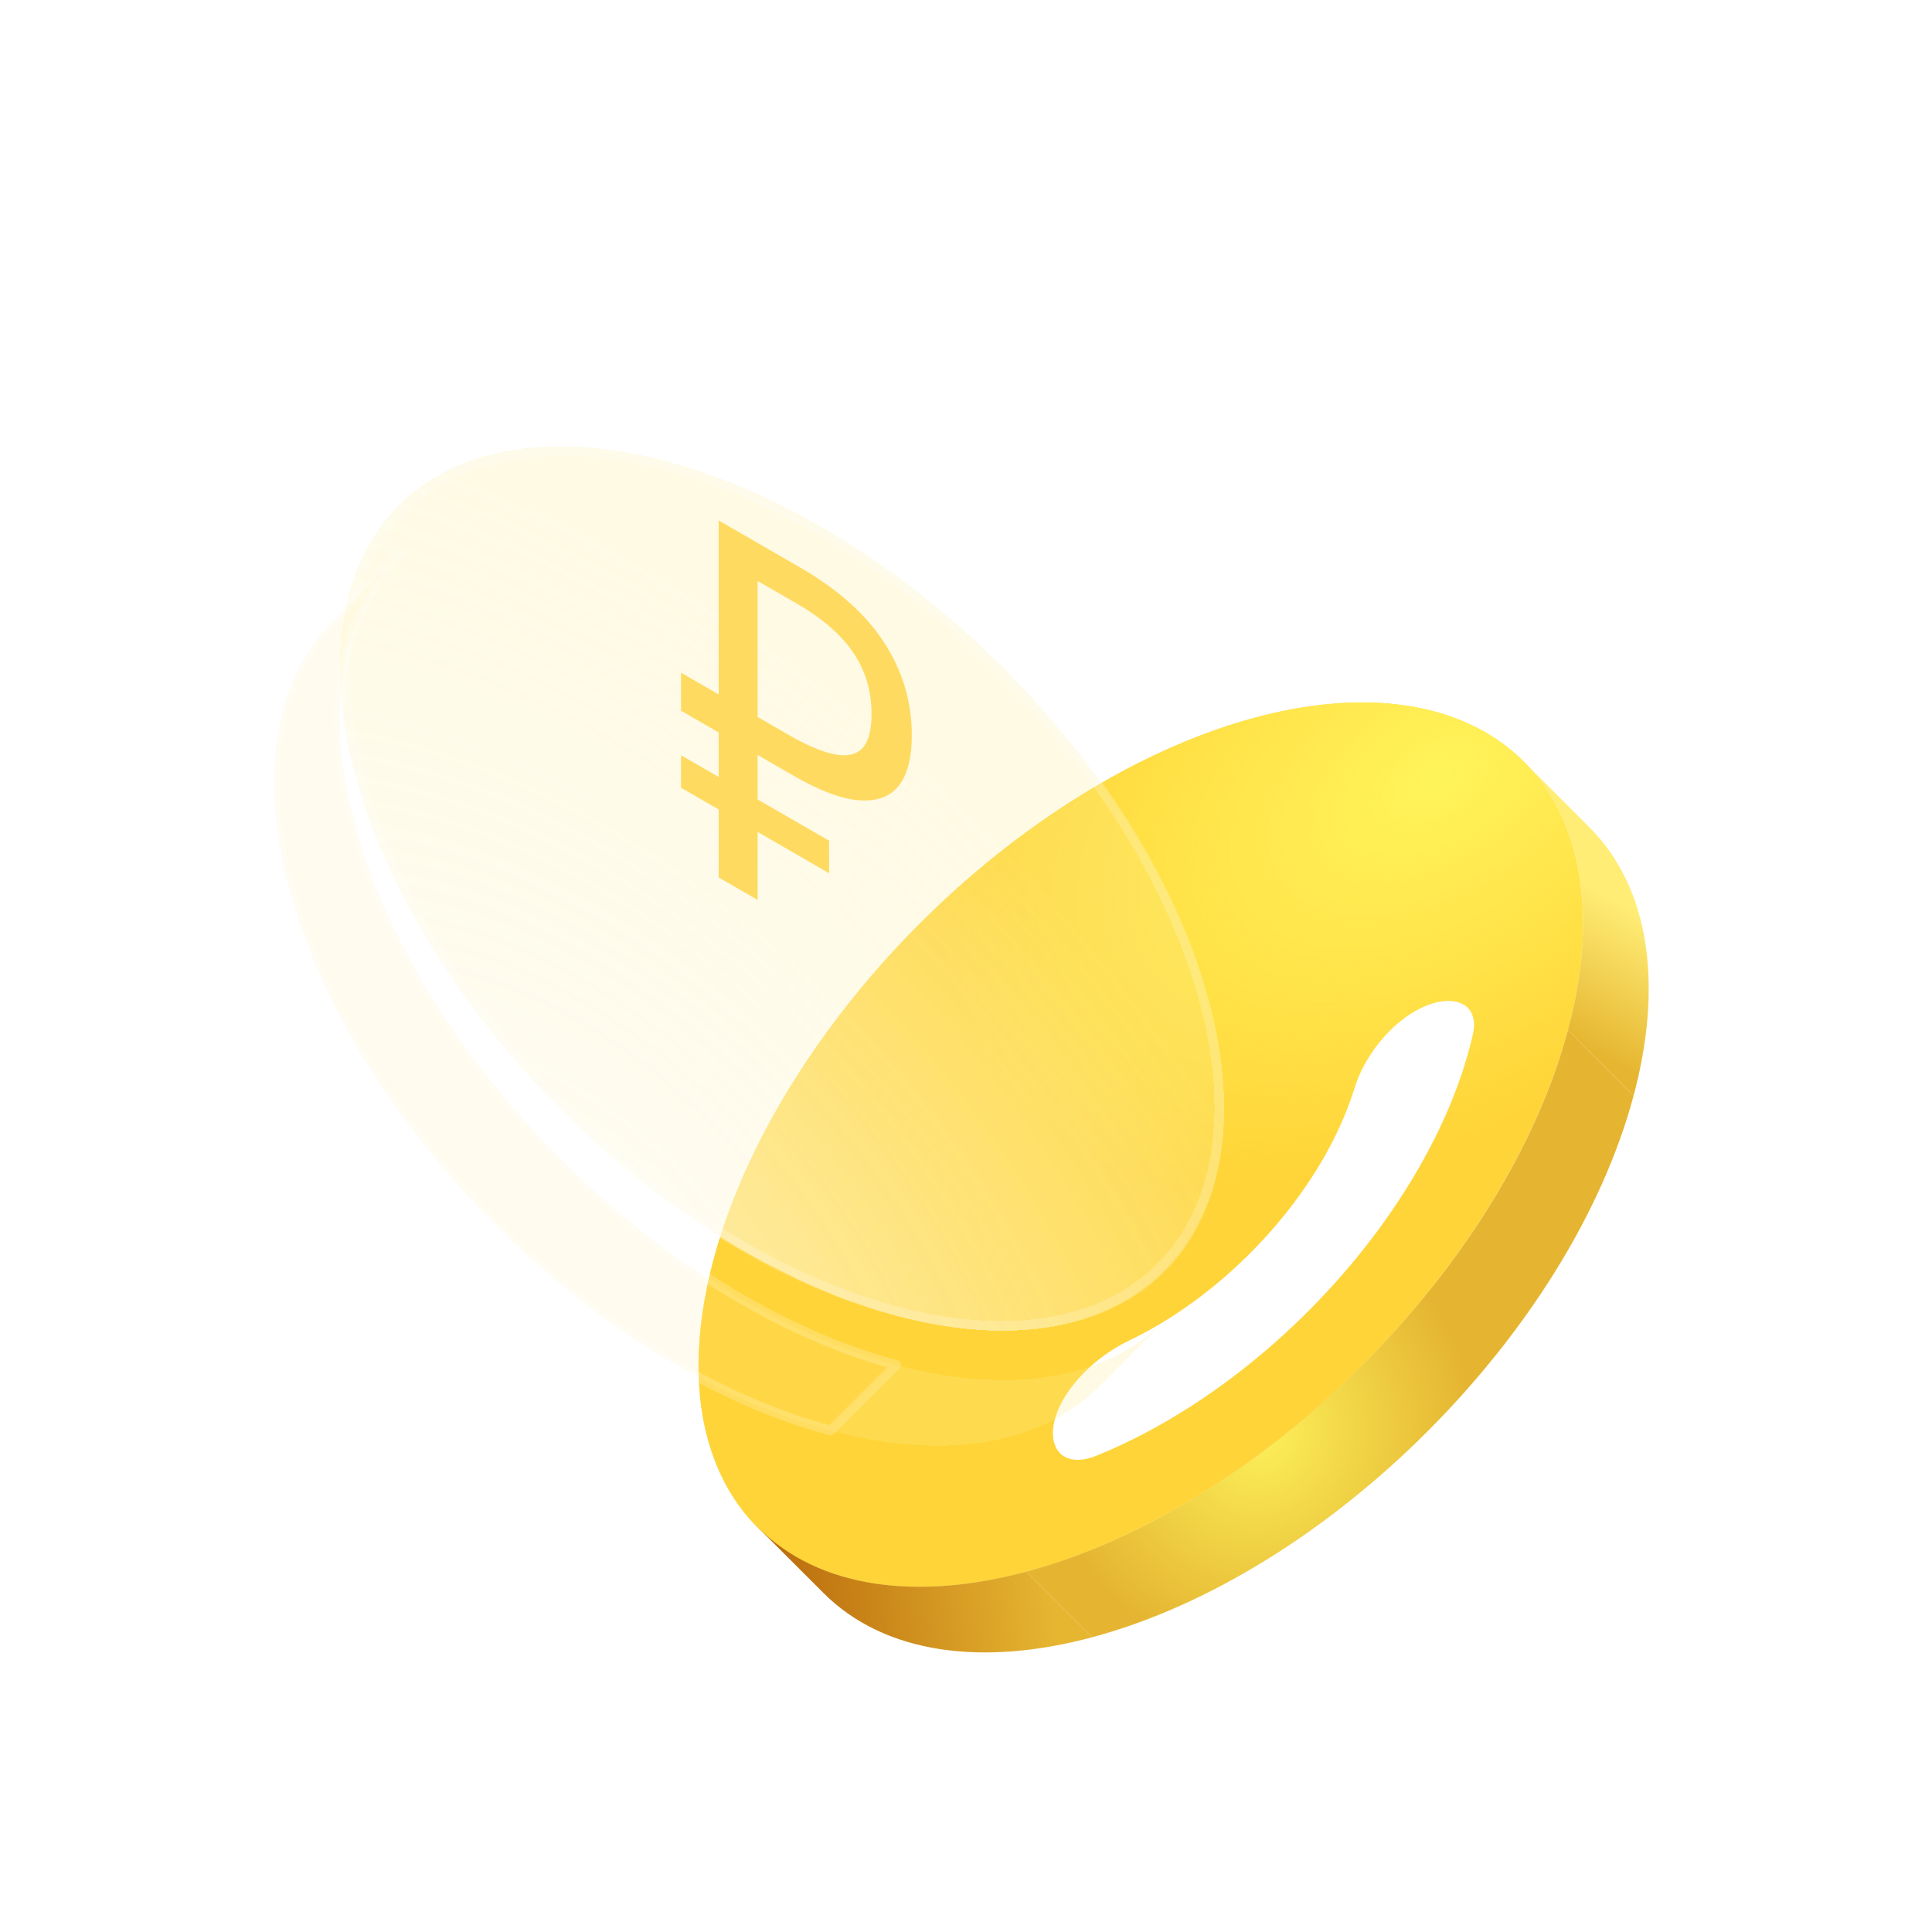
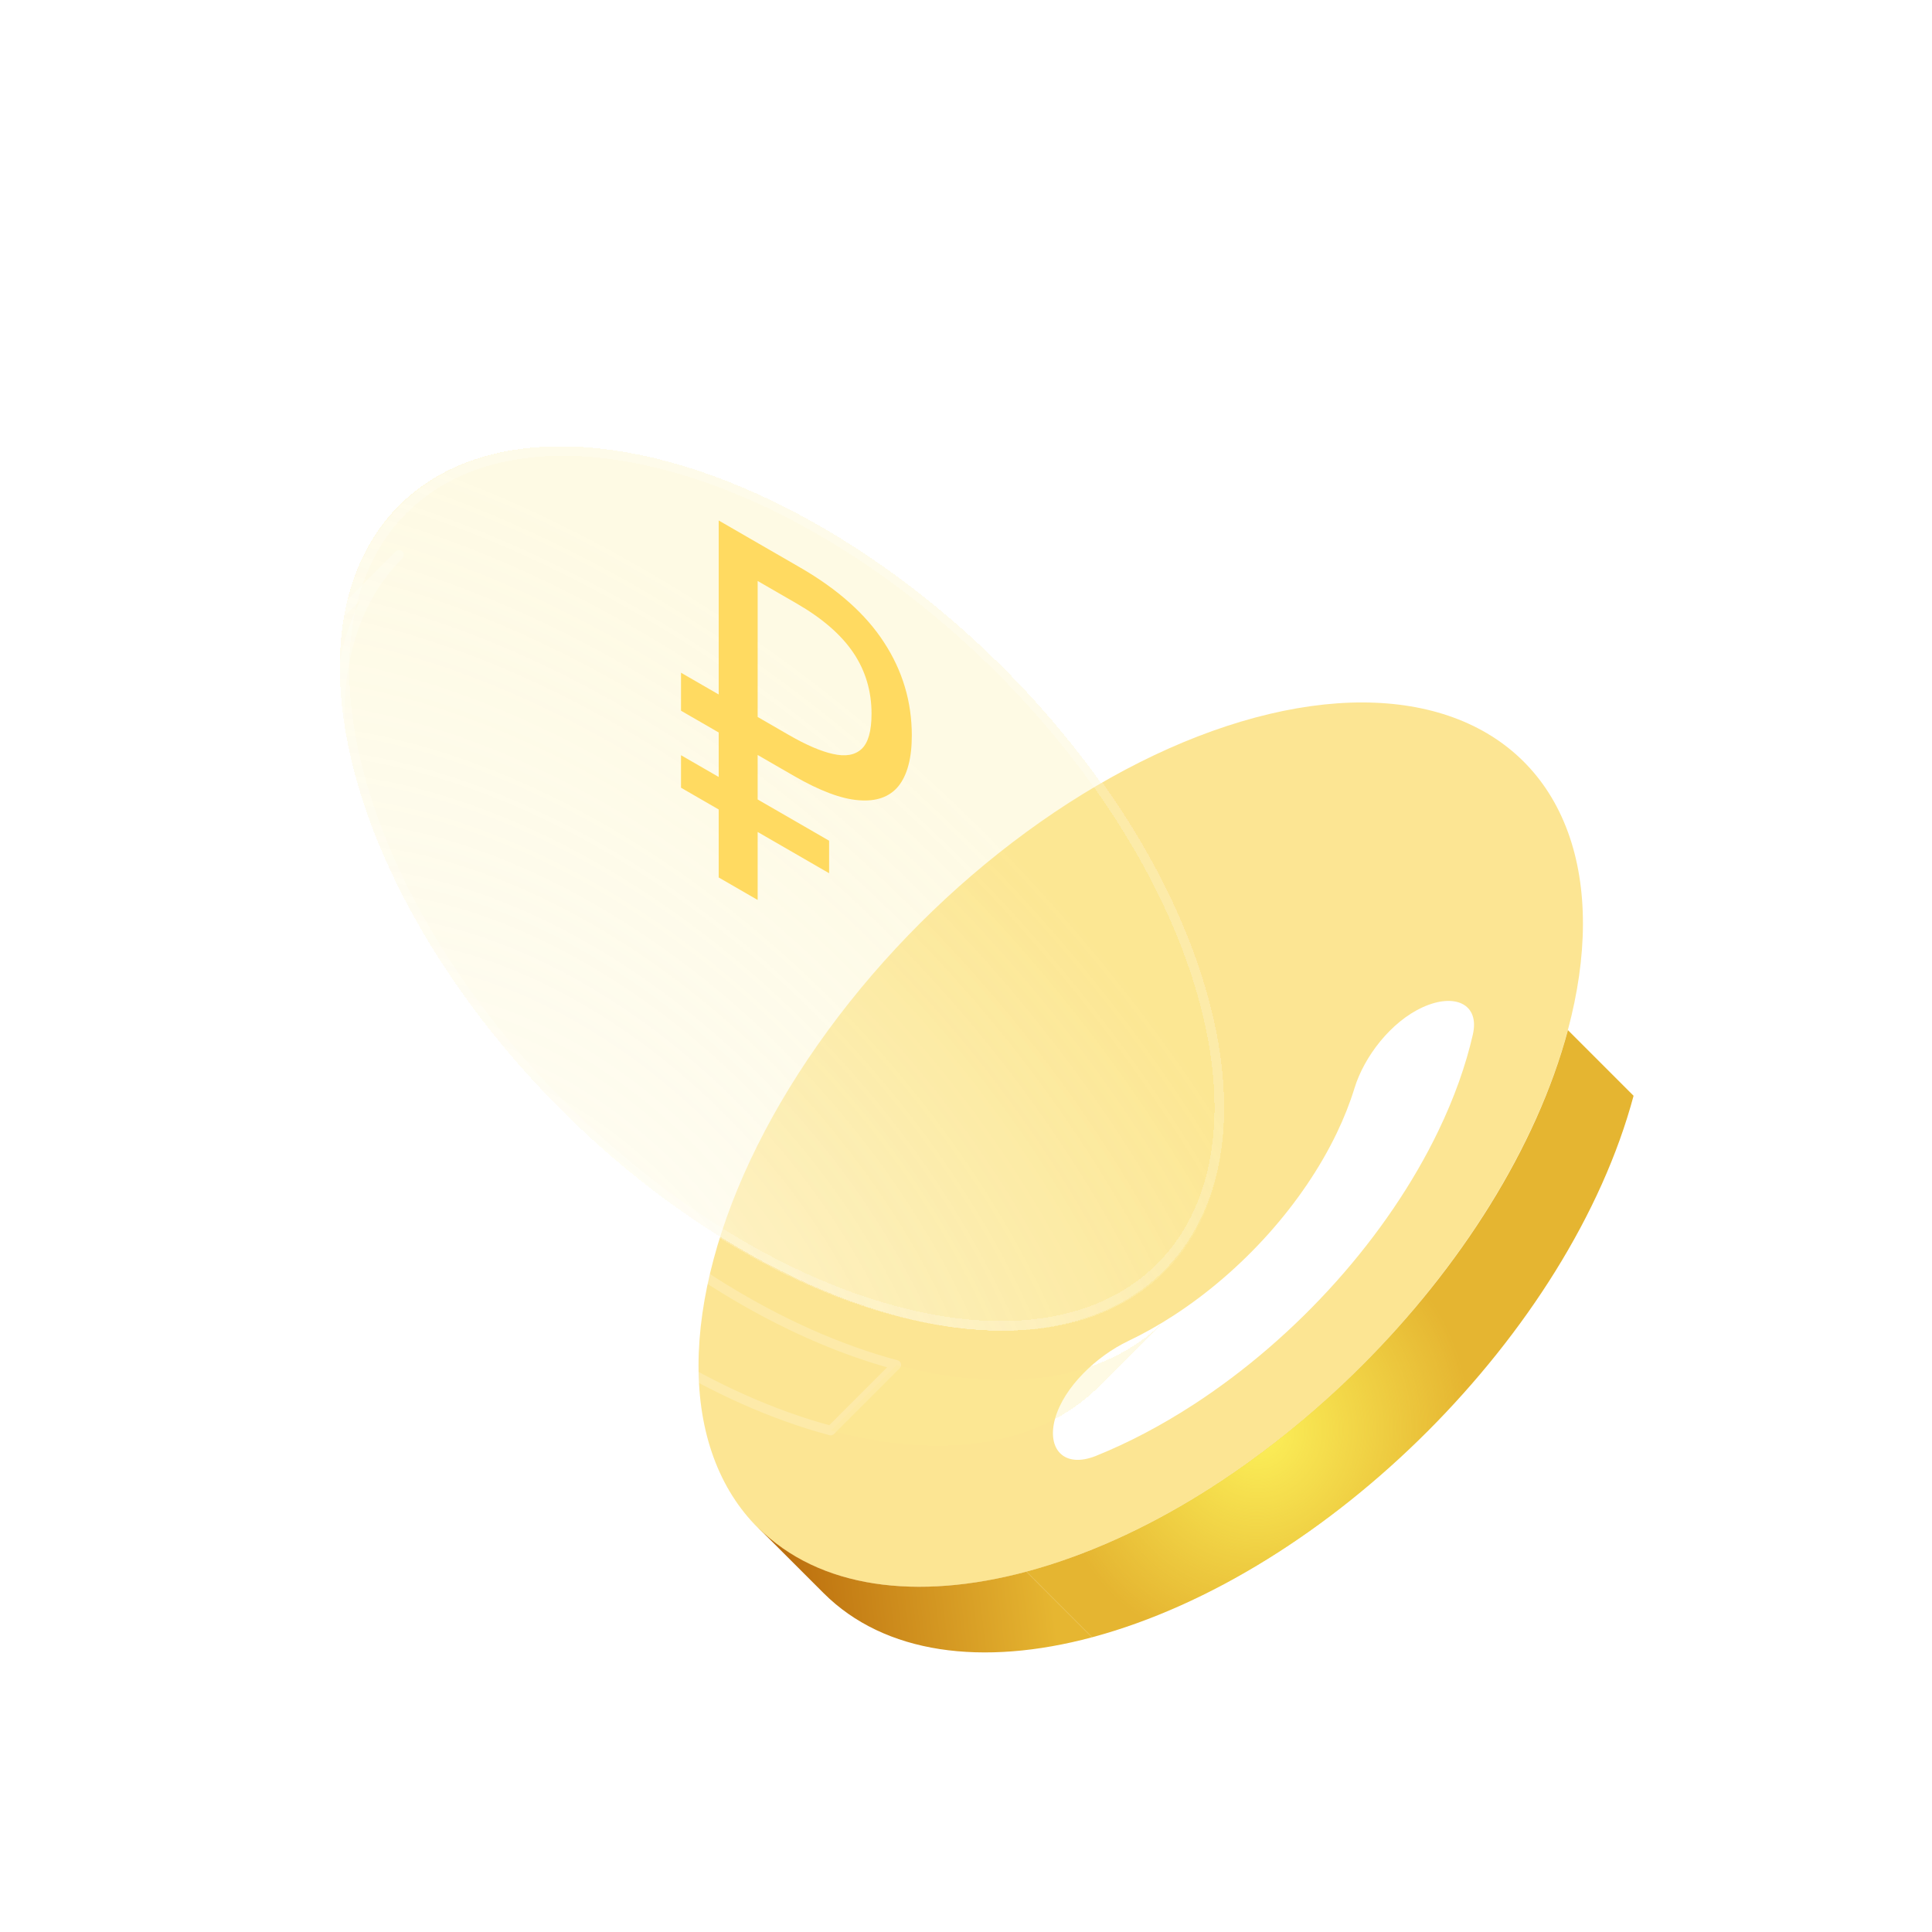
<svg xmlns="http://www.w3.org/2000/svg" width="197" height="197" viewBox="0 0 197 197" fill="none">
  <g clip-path="url(#clip0_567_5365)">
    <ellipse cx="45.084" cy="45.084" rx="45.084" ry="45.084" transform="matrix(-0.259 0.966 -0.966 0.259 171.545 61.49)" fill="#FCE593" />
-     <ellipse cx="45.084" cy="45.084" rx="45.084" ry="45.084" transform="matrix(-0.259 0.966 -0.966 0.259 171.545 61.49)" fill="#FFD438" />
-     <ellipse cx="45.084" cy="45.084" rx="45.084" ry="45.084" transform="matrix(-0.259 0.966 -0.966 0.259 171.545 61.49)" fill="url(#paint0_radial_567_5365)" fill-opacity="0.9" />
    <path d="M145.074 102.703C148.338 101.219 150.895 102.37 150.182 105.489C149.459 108.654 148.282 111.951 146.678 115.286C144.122 120.601 140.548 125.873 136.222 130.71C131.895 135.548 126.928 139.827 121.69 143.228C118.402 145.362 115.062 147.117 111.766 148.446C108.517 149.756 106.695 147.784 107.594 144.613C108.492 141.442 111.788 138.29 115.055 136.732C116.599 135.996 118.148 135.126 119.679 134.131C123.163 131.869 126.467 129.023 129.345 125.806C132.222 122.588 134.6 119.081 136.3 115.547C137.047 113.993 137.655 112.451 138.117 110.944C139.096 107.754 141.81 104.187 145.074 102.703Z" fill="white" />
-     <path d="M155.373 77.663C161.598 83.887 162.863 93.893 159.877 105.038L166.571 111.733C169.558 100.588 168.292 90.582 162.067 84.357L155.373 77.663Z" fill="url(#paint1_linear_567_5365)" />
    <path d="M104.66 160.254C128.711 153.81 153.432 129.089 159.877 105.038L166.571 111.733C160.127 135.783 135.406 160.505 111.355 166.949L104.66 160.254Z" fill="#E5B531" />
    <path d="M104.66 160.254C128.711 153.81 153.432 129.089 159.877 105.038L166.571 111.733C160.127 135.783 135.406 160.505 111.355 166.949L104.66 160.254Z" fill="url(#paint2_radial_567_5365)" fill-opacity="0.9" />
    <path d="M77.285 155.751C83.51 161.976 93.516 163.241 104.661 160.255L111.355 166.949C100.21 169.936 90.205 168.67 83.98 162.445L77.285 155.751Z" fill="url(#paint3_linear_567_5365)" />
    <g filter="url(#filter0_di_567_5365)" data-figma-bg-blur-radius="12.7451">
      <ellipse cx="45.084" cy="45.084" rx="45.084" ry="45.084" transform="matrix(0.259 0.966 0.966 0.259 24.51 17.373)" fill="#FDED95" fill-opacity="0.25" shape-rendering="crispEdges" />
      <ellipse cx="45.084" cy="45.084" rx="45.084" ry="45.084" transform="matrix(0.259 0.966 0.966 0.259 24.51 17.373)" fill="url(#paint4_radial_567_5365)" fill-opacity="0.6" shape-rendering="crispEdges" />
      <path d="M36.652 61.047C43.026 84.837 67.479 109.289 91.268 115.663C115.057 122.038 129.175 107.92 122.8 84.131C116.426 60.341 91.974 35.889 68.184 29.515C44.395 23.14 30.278 37.258 36.652 61.047Z" stroke="white" stroke-opacity="0.2" stroke-width="0.98" stroke-linejoin="round" shape-rendering="crispEdges" />
    </g>
    <g filter="url(#filter1_di_567_5365)" data-figma-bg-blur-radius="12.7451">
-       <path d="M33.987 40.24C27.763 46.464 26.497 56.47 29.483 67.615L29.799 68.743C36.7 92.434 61.025 116.488 84.7 122.832L91.394 116.137C67.72 109.793 43.395 85.739 36.494 62.048L36.178 60.92C33.192 49.776 34.457 39.77 40.682 33.545L33.987 40.24Z" fill="#FDED95" fill-opacity="0.15" shape-rendering="crispEdges" />
      <path d="M33.987 40.24L34.334 40.586L34.334 40.586L33.987 40.24ZM29.483 67.615L29.011 67.747L29.009 67.742L29.483 67.615ZM29.799 68.743L29.328 68.88L29.326 68.875L29.799 68.743ZM84.7 122.832L85.047 123.178C84.923 123.302 84.743 123.351 84.573 123.305L84.7 122.832ZM91.394 116.137L91.521 115.663C91.691 115.709 91.823 115.841 91.868 116.01C91.913 116.179 91.865 116.36 91.741 116.484L91.394 116.137ZM36.494 62.048L36.023 62.185L36.022 62.181L36.494 62.048ZM36.178 60.92L35.706 61.053L35.705 61.047L36.178 60.92ZM40.682 33.545L40.335 33.198C40.526 33.007 40.837 33.007 41.028 33.198C41.22 33.39 41.22 33.7 41.028 33.892L40.682 33.545ZM33.987 40.24L34.334 40.586C28.285 46.635 26.992 56.426 29.956 67.488L29.483 67.615L29.009 67.742C26.001 56.514 27.24 46.294 33.641 39.893L33.987 40.24ZM29.483 67.615L29.955 67.483L30.271 68.611L29.799 68.743L29.326 68.875L29.011 67.747L29.483 67.615ZM29.799 68.743L30.269 68.606C33.691 80.353 41.445 92.22 51.303 101.944C61.163 111.668 73.091 119.213 84.827 122.358L84.7 122.832L84.573 123.305C72.635 120.106 60.563 112.453 50.615 102.642C40.667 92.83 32.807 80.824 29.328 68.88L29.799 68.743ZM84.7 122.832L84.354 122.485L91.048 115.79L91.394 116.137L91.741 116.484L85.047 123.178L84.7 122.832ZM91.394 116.137L91.268 116.61C79.329 113.411 67.257 105.759 57.31 95.947C47.362 86.135 39.502 74.129 36.023 62.185L36.494 62.048L36.964 61.911C40.386 73.659 48.14 85.525 57.998 95.249C67.857 104.973 79.785 112.519 91.521 115.663L91.394 116.137ZM36.494 62.048L36.022 62.181L35.706 61.053L36.178 60.92L36.65 60.788L36.966 61.916L36.494 62.048ZM36.178 60.92L35.705 61.047C32.696 49.82 33.934 39.599 40.335 33.198L40.682 33.545L41.028 33.892C34.98 39.94 33.688 49.731 36.652 60.794L36.178 60.92ZM40.682 33.545L41.028 33.892L34.334 40.586L33.987 40.24L33.641 39.893L40.335 33.198L40.682 33.545Z" fill="white" fill-opacity="0.2" />
    </g>
    <g filter="url(#filter2_di_567_5365)" data-figma-bg-blur-radius="12.7451">
      <path d="M118.769 111.633C112.545 117.858 102.539 119.123 91.394 116.137L84.699 122.832C95.844 125.818 105.85 124.552 112.075 118.328L118.769 111.633Z" fill="#FDED95" fill-opacity="0.25" shape-rendering="crispEdges" />
    </g>
    <path d="M73.283 89.472V53.072L81.583 57.865C85.439 60.091 88.294 62.64 90.148 65.512C92.032 68.401 92.974 71.561 92.974 74.994C92.974 77.305 92.517 79.03 91.605 80.169C90.692 81.273 89.339 81.749 87.543 81.596C85.777 81.46 83.584 80.636 80.965 79.124L77.256 76.982V91.767L73.283 89.472ZM69.442 80.322V77.008L84.541 85.725V89.039L69.442 80.322ZM69.442 72.471V68.596L79.552 74.433V78.308L69.442 72.471ZM80.391 74.918C82.186 75.954 83.702 76.609 84.938 76.88C86.204 77.169 87.175 76.999 87.852 76.371C88.529 75.742 88.868 74.544 88.868 72.776C88.868 70.465 88.249 68.392 87.013 66.557C85.777 64.722 83.849 63.048 81.23 61.535L77.256 59.241V73.108L80.391 74.918Z" fill="#FFDA61" />
  </g>
  <defs>
    <filter id="filter0_di_567_5365" x="21.886" y="14.749" width="115.682" height="128.779" filterUnits="userSpaceOnUse" color-interpolation-filters="sRGB">
      <feFlood flood-opacity="0" result="BackgroundImageFix" />
      <feColorMatrix in="SourceAlpha" type="matrix" values="0 0 0 0 0 0 0 0 0 0 0 0 0 0 0 0 0 0 127 0" result="hardAlpha" />
      <feMorphology radius="7.843" operator="erode" in="SourceAlpha" result="effect1_dropShadow_567_5365" />
      <feOffset dy="18" />
      <feGaussianBlur stdDeviation="7.843" />
      <feComposite in2="hardAlpha" operator="out" />
      <feColorMatrix type="matrix" values="0 0 0 0 0.383 0 0 0 0 0.005 0 0 0 0 0.005 0 0 0 0.1 0" />
      <feBlend mode="normal" in2="BackgroundImageFix" result="effect1_dropShadow_567_5365" />
      <feBlend mode="normal" in="SourceGraphic" in2="effect1_dropShadow_567_5365" result="shape" />
      <feColorMatrix in="SourceAlpha" type="matrix" values="0 0 0 0 0 0 0 0 0 0 0 0 0 0 0 0 0 0 127 0" result="hardAlpha" />
      <feOffset />
      <feGaussianBlur stdDeviation="11.863" />
      <feComposite in2="hardAlpha" operator="arithmetic" k2="-1" k3="1" />
      <feColorMatrix type="matrix" values="0 0 0 0 1 0 0 0 0 1 0 0 0 0 1 0 0 0 0.25 0" />
      <feBlend mode="normal" in2="shape" result="effect2_innerShadow_567_5365" />
    </filter>
    <clipPath id="bgblur_1_567_5365_clip_path" transform="translate(-21.886 -14.749)">
      <ellipse cx="45.084" cy="45.084" rx="45.084" ry="45.084" transform="matrix(0.259 0.966 0.966 0.259 24.51 17.373)" />
    </clipPath>
    <filter id="filter1_di_567_5365" x="14.704" y="20.31" width="89.926" height="133.895" filterUnits="userSpaceOnUse" color-interpolation-filters="sRGB">
      <feFlood flood-opacity="0" result="BackgroundImageFix" />
      <feColorMatrix in="SourceAlpha" type="matrix" values="0 0 0 0 0 0 0 0 0 0 0 0 0 0 0 0 0 0 127 0" result="hardAlpha" />
      <feMorphology radius="7.843" operator="erode" in="SourceAlpha" result="effect1_dropShadow_567_5365" />
      <feOffset dy="23.039" />
      <feGaussianBlur stdDeviation="7.843" />
      <feComposite in2="hardAlpha" operator="out" />
      <feColorMatrix type="matrix" values="0 0 0 0 0.383 0 0 0 0 0.005 0 0 0 0 0.005 0 0 0 0.15 0" />
      <feBlend mode="normal" in2="BackgroundImageFix" result="effect1_dropShadow_567_5365" />
      <feBlend mode="normal" in="SourceGraphic" in2="effect1_dropShadow_567_5365" result="shape" />
      <feColorMatrix in="SourceAlpha" type="matrix" values="0 0 0 0 0 0 0 0 0 0 0 0 0 0 0 0 0 0 127 0" result="hardAlpha" />
      <feOffset />
      <feGaussianBlur stdDeviation="11.863" />
      <feComposite in2="hardAlpha" operator="arithmetic" k2="-1" k3="1" />
      <feColorMatrix type="matrix" values="0 0 0 0 1 0 0 0 0 1 0 0 0 0 1 0 0 0 0.25 0" />
      <feBlend mode="normal" in2="shape" result="effect2_innerShadow_567_5365" />
    </filter>
    <clipPath id="bgblur_2_567_5365_clip_path" transform="translate(-14.704 -20.31)">
      <path d="M33.987 40.24C27.763 46.464 26.497 56.47 29.483 67.615L29.799 68.743C36.7 92.434 61.025 116.488 84.7 122.832L91.394 116.137C67.72 109.793 43.395 85.739 36.494 62.048L36.178 60.92C33.192 49.776 34.457 39.77 40.682 33.545L33.987 40.24Z" />
    </clipPath>
    <filter id="filter2_di_567_5365" x="71.954" y="98.888" width="59.56" height="56.37" filterUnits="userSpaceOnUse" color-interpolation-filters="sRGB">
      <feFlood flood-opacity="0" result="BackgroundImageFix" />
      <feColorMatrix in="SourceAlpha" type="matrix" values="0 0 0 0 0 0 0 0 0 0 0 0 0 0 0 0 0 0 127 0" result="hardAlpha" />
      <feMorphology radius="7.843" operator="erode" in="SourceAlpha" result="effect1_dropShadow_567_5365" />
      <feOffset dy="23.039" />
      <feGaussianBlur stdDeviation="7.843" />
      <feComposite in2="hardAlpha" operator="out" />
      <feColorMatrix type="matrix" values="0 0 0 0 0.383 0 0 0 0 0.005 0 0 0 0 0.005 0 0 0 0.15 0" />
      <feBlend mode="normal" in2="BackgroundImageFix" result="effect1_dropShadow_567_5365" />
      <feBlend mode="normal" in="SourceGraphic" in2="effect1_dropShadow_567_5365" result="shape" />
      <feColorMatrix in="SourceAlpha" type="matrix" values="0 0 0 0 0 0 0 0 0 0 0 0 0 0 0 0 0 0 127 0" result="hardAlpha" />
      <feOffset />
      <feGaussianBlur stdDeviation="11.863" />
      <feComposite in2="hardAlpha" operator="arithmetic" k2="-1" k3="1" />
      <feColorMatrix type="matrix" values="0 0 0 0 1 0 0 0 0 1 0 0 0 0 1 0 0 0 0.25 0" />
      <feBlend mode="normal" in2="shape" result="effect2_innerShadow_567_5365" />
    </filter>
    <clipPath id="bgblur_3_567_5365_clip_path" transform="translate(-71.954 -98.888)">
      <path d="M118.769 111.633C112.545 117.858 102.539 119.123 91.394 116.137L84.699 122.832C95.844 125.818 105.85 124.552 112.075 118.328L118.769 111.633Z" />
    </clipPath>
    <radialGradient id="paint0_radial_567_5365" cx="0" cy="0" r="1" gradientUnits="userSpaceOnUse" gradientTransform="translate(12.483 22.544) rotate(13.63) scale(41.433 52.993)">
      <stop stop-color="#FFF75E" />
      <stop offset="1" stop-color="#FFF75E" stop-opacity="0" />
    </radialGradient>
    <linearGradient id="paint1_linear_567_5365" x1="167.158" y1="93.165" x2="160.086" y2="105.676" gradientUnits="userSpaceOnUse">
      <stop stop-color="#FFED76" />
      <stop offset="1" stop-color="#E6B631" />
    </linearGradient>
    <radialGradient id="paint2_radial_567_5365" cx="0" cy="0" r="1" gradientUnits="userSpaceOnUse" gradientTransform="translate(128.402 146.049) rotate(17.393) scale(21.318 22.621)">
      <stop stop-color="#FFF75E" />
      <stop offset="1" stop-color="#FFF75E" stop-opacity="0" />
    </radialGradient>
    <linearGradient id="paint3_linear_567_5365" x1="107.212" y1="161.924" x2="79.826" y2="165.234" gradientUnits="userSpaceOnUse">
      <stop stop-color="#E6B631" />
      <stop offset="1" stop-color="#BB6D0D" />
    </linearGradient>
    <radialGradient id="paint4_radial_567_5365" cx="0" cy="0" r="1" gradientUnits="userSpaceOnUse" gradientTransform="translate(101.537 4.669) rotate(145.013) scale(96.009 90.496)">
      <stop stop-color="white" />
      <stop offset="1" stop-color="white" stop-opacity="0" />
    </radialGradient>
    <clipPath id="clip0_567_5365">
      <rect width="197" height="197" rx="15" fill="white" />
    </clipPath>
  </defs>
</svg>